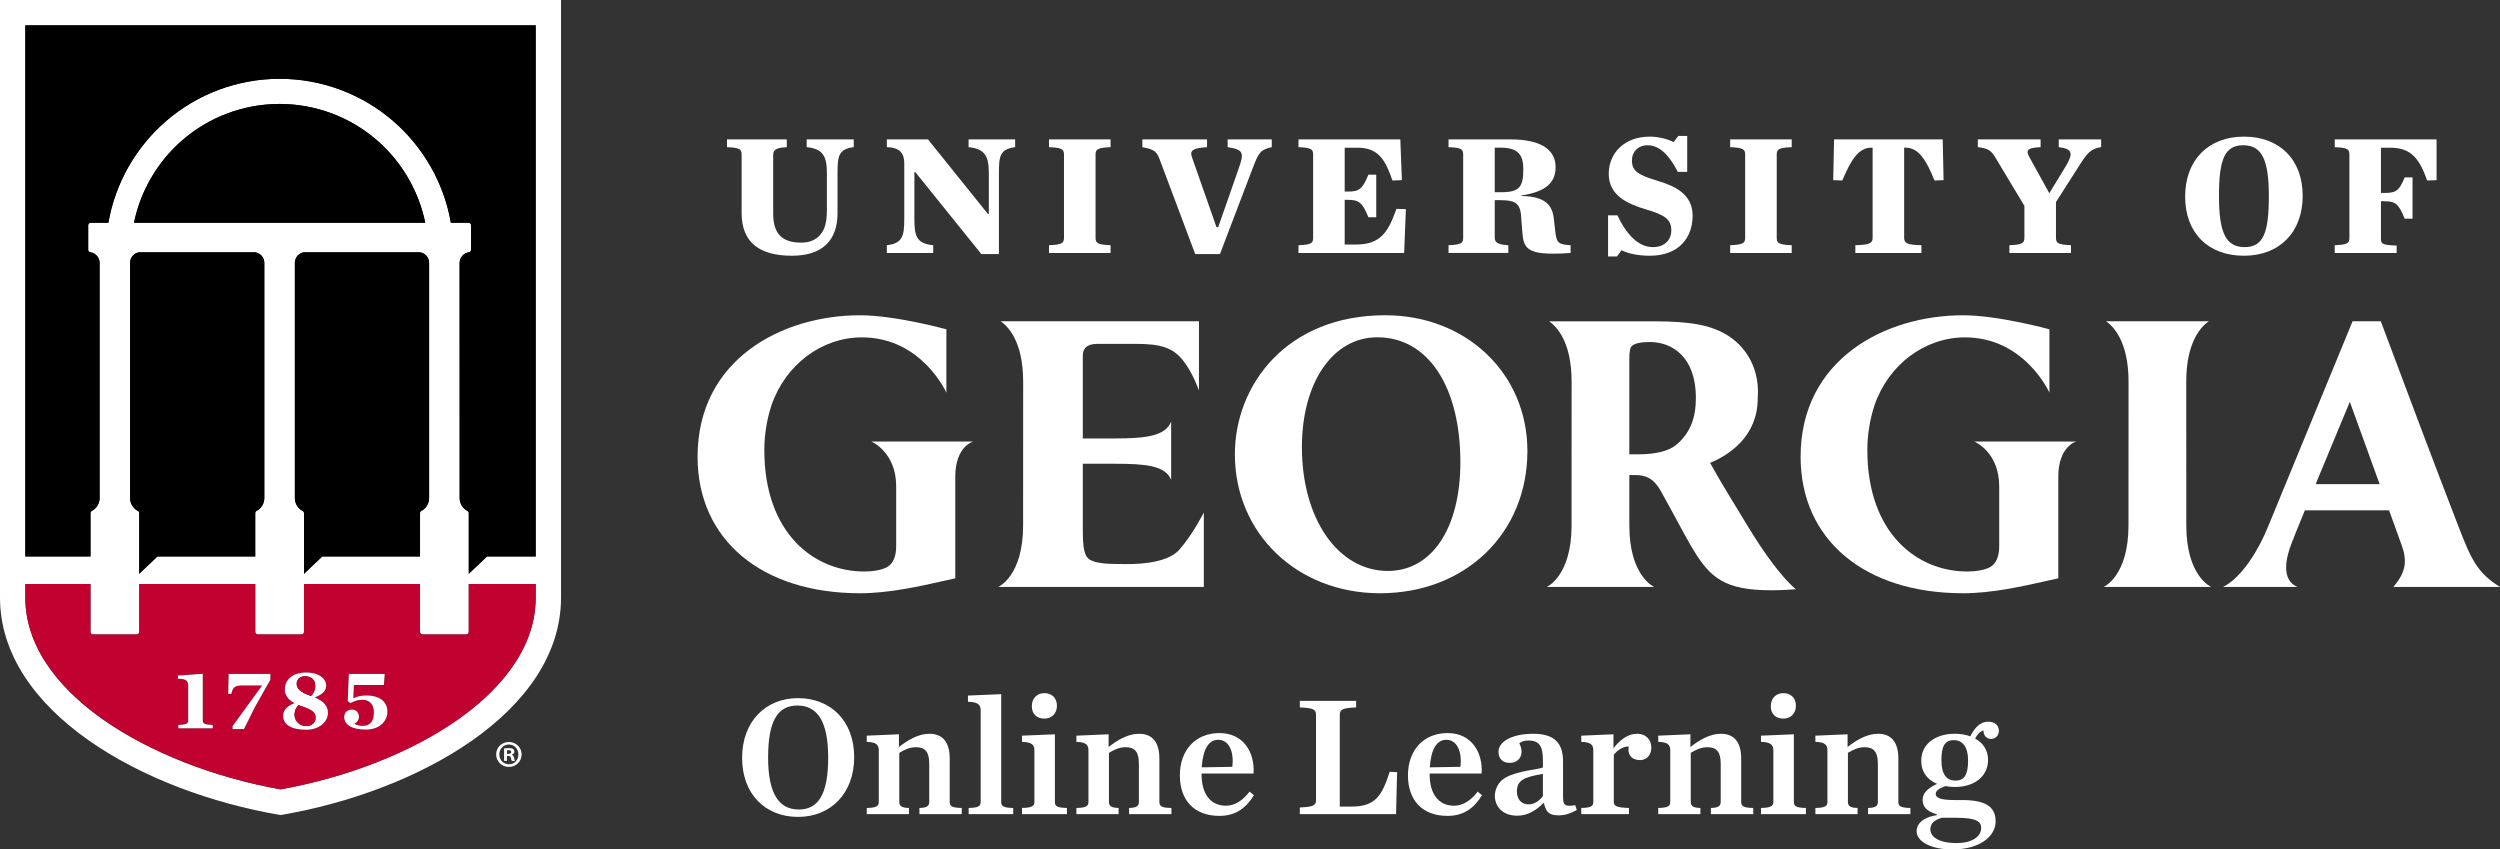
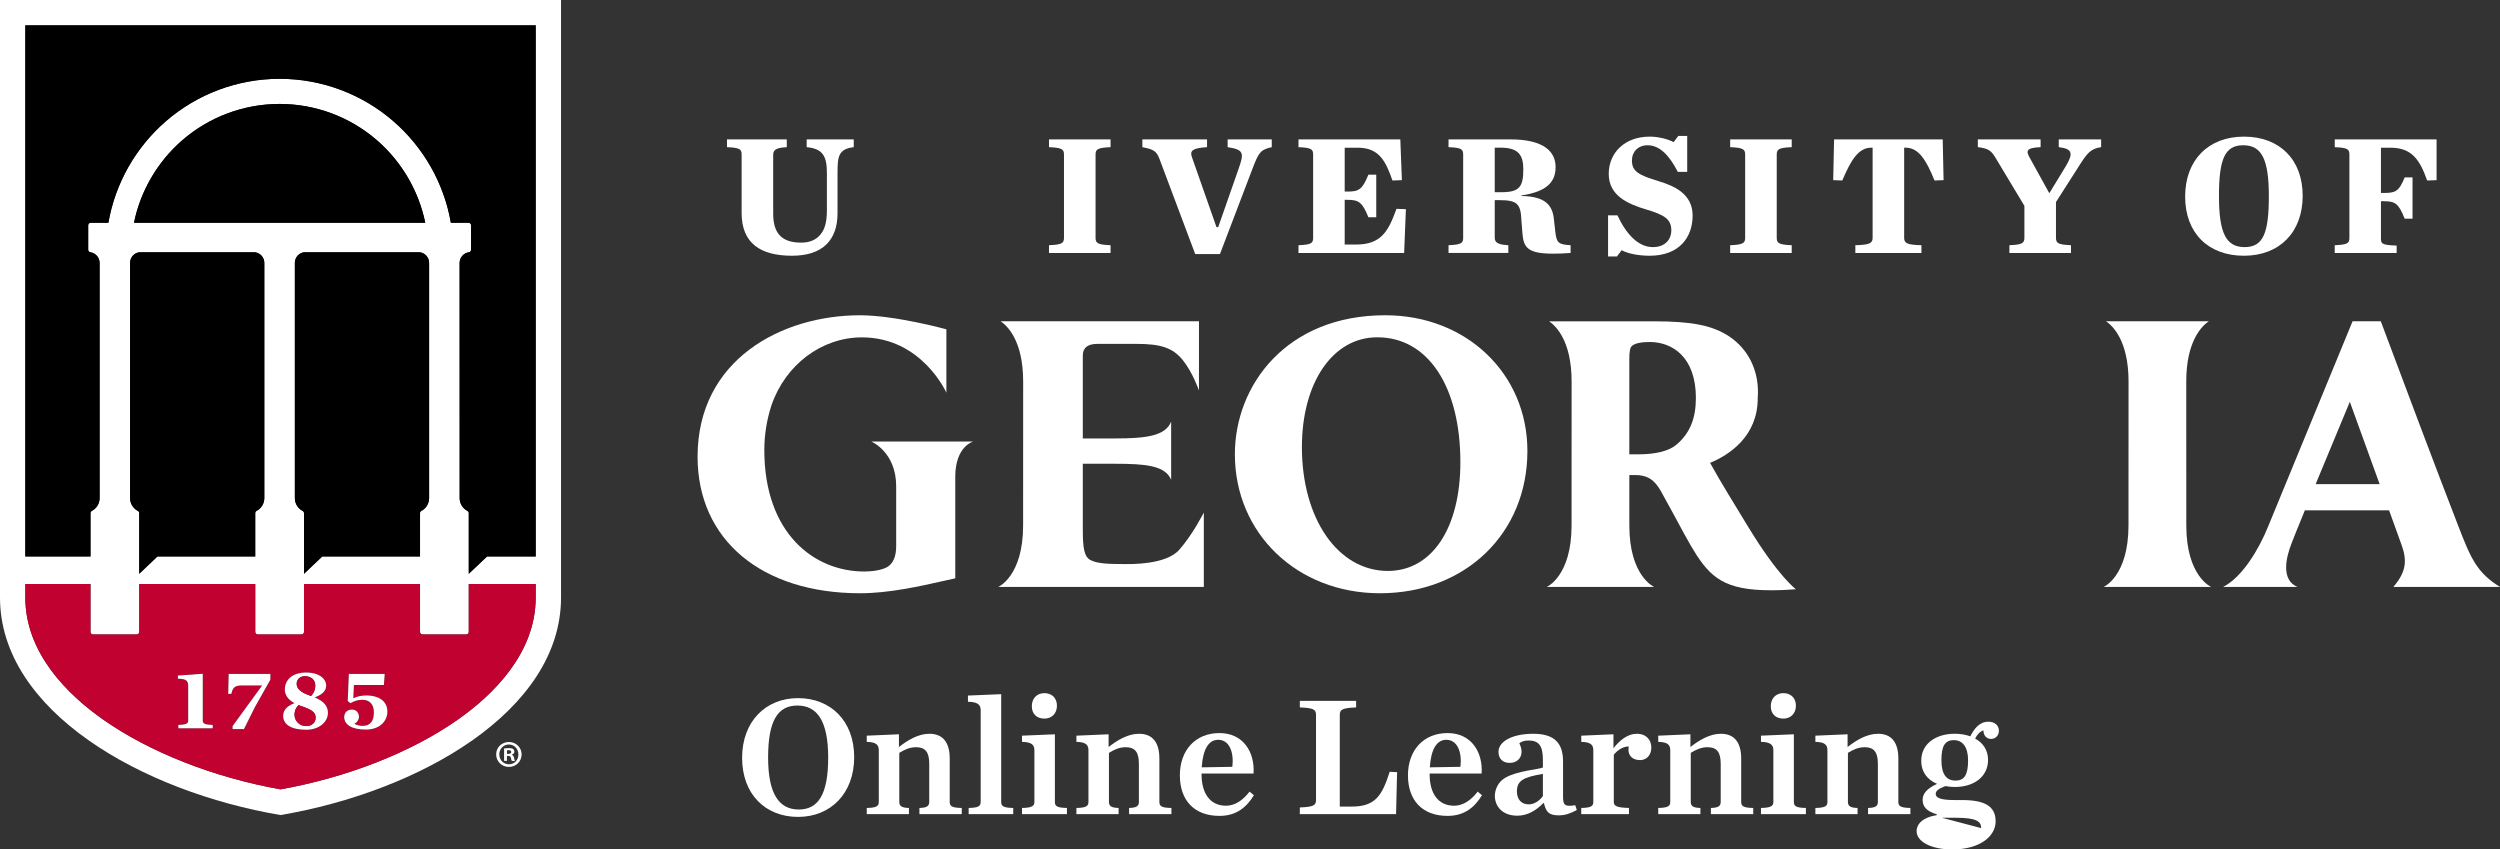
<svg xmlns="http://www.w3.org/2000/svg" id="Layer_1" data-name="Layer 1" viewBox="0 0 1449.01 492.35">
  <rect x="0" y="0" width="1449.01" height="492.35" fill="#333333" stroke="none" />
  <defs>
    <style>
      .cls-1, .cls-2, .cls-3 {
        stroke-width: 0px;
      }

      .cls-2 {
        fill: #fff;
      }

      .cls-3 {
        fill: #c10230;
      }
    </style>
  </defs>
  <g>
    <path class="cls-2" d="m430.13,439.26c0-21.05,13.57-34.62,32.43-34.62s32.53,13.17,32.53,34.22-13.67,34.62-32.53,34.62-32.43-13.07-32.43-34.22Zm49.89-.2c0-21.35-6.49-30.13-17.86-30.13s-16.96,8.78-16.96,30.13,6.49,30.13,17.76,30.13,17.06-8.68,17.06-30.13Z" />
    <path class="cls-2" d="m502.37,468.3c5.69-.1,6.98-1.1,6.98-3.49v-29.93c0-2.99-1.3-4.79-6.98-4.89v-3.59l18.66-.8v7.38c5.09-3.99,11.17-7.68,17.66-7.68,7.88,0,11.77,5.09,11.77,14.37v25.14c0,2.39,1.2,3.39,6.98,3.49v3.59h-24.54v-3.59c4.29-.1,5.69-1.1,5.69-3.49v-22.15c0-6.88-2.39-9.58-7.68-9.58-3.79,0-6.98,1.6-9.68,3.29v28.44c0,2.39,1.4,3.39,5.59,3.49v3.59h-24.45v-3.59Z" />
    <path class="cls-2" d="m561.43,468.3c5.69-.1,6.98-1.1,6.98-3.49v-53.18c0-2.99-1.5-4.79-7.38-4.89v-3.59l19.26-.8v62.46c0,2.39,1.2,3.39,6.98,3.49v3.59h-25.84v-3.59Z" />
    <path class="cls-2" d="m592.36,468.3c5.69-.1,7.18-1.1,7.18-3.49v-29.93c0-2.99-1.4-4.79-7.18-4.89v-3.59l19.06-.8v39.21c0,2.39,1.2,3.39,6.98,3.49v3.59h-26.04v-3.59Zm5.69-58.97c0-4.49,2.89-7.58,7.28-7.58s7.28,2.89,7.28,7.28-2.89,7.48-7.28,7.48-7.28-2.69-7.28-7.18Z" />
    <path class="cls-2" d="m623.89,468.3c5.69-.1,6.98-1.1,6.98-3.49v-29.93c0-2.99-1.3-4.79-6.98-4.89v-3.59l18.66-.8v7.38c5.09-3.99,11.17-7.68,17.66-7.68,7.88,0,11.77,5.09,11.77,14.37v25.14c0,2.39,1.2,3.39,6.98,3.49v3.59h-24.54v-3.59c4.29-.1,5.69-1.1,5.69-3.49v-22.15c0-6.88-2.39-9.58-7.68-9.58-3.79,0-6.98,1.6-9.68,3.29v28.44c0,2.39,1.4,3.39,5.59,3.49v3.59h-24.45v-3.59Z" />
    <path class="cls-2" d="m683.85,449.44c0-14.77,9.18-24.55,22.95-24.55s20.55,10.98,19.76,23.45h-30.13v.6c0,10.68,4.79,18.06,14.17,18.06,5.29,0,9.78-3.19,13.67-8.18l2.5,2.1c-4.19,6.79-9.98,11.97-19.96,11.97-14.77,0-22.95-9.18-22.95-23.45Zm12.67-4.69l17.76-.3c1-8.58-1.8-15.66-8.18-15.66-5.49,0-8.88,5.29-9.58,15.96Z" />
    <path class="cls-2" d="m753.39,468c7.88-.3,9.38-1.2,9.38-4.29v-49.39c0-3.09-1.5-3.99-9.38-4.29v-3.79h32.63v3.79c-7.88.3-9.48,1.2-9.48,4.29v53.18h6.88c13.87,0,17.66-6.49,22.05-20.16l4.29.2-.6,24.35h-55.78v-3.89Z" />
    <path class="cls-2" d="m816.05,449.44c0-14.77,9.18-24.55,22.95-24.55s20.55,10.98,19.76,23.45h-30.13v.6c0,10.68,4.79,18.06,14.17,18.06,5.29,0,9.78-3.19,13.67-8.18l2.5,2.1c-4.19,6.79-9.98,11.97-19.96,11.97-14.77,0-22.95-9.18-22.95-23.45Zm12.67-4.69l17.76-.3c1-8.58-1.8-15.66-8.18-15.66-5.49,0-8.88,5.29-9.58,15.96Z" />
    <path class="cls-2" d="m866.43,461.32c0-3.99,2.09-8.38,6.29-10.68,7.28-3.99,18.76-4.59,21.55-5.79v-4.49c0-8.58-2.69-11.17-8.38-11.17-2.29,0-3.99.6-5.29,1.6.7,1.5,1.3,3.09,1.3,4.89,0,3.69-2.59,6.49-6.88,6.49s-6.49-2.69-6.49-6.39c0-5.99,7.88-10.48,20.16-10.48s17.26,5.39,17.26,16.06v20.45c0,4.89,1.1,5.89,7.08,4.89l.9,2.79c-3.69,2-6.78,3.09-10.48,3.09-6.09,0-7.38-2.29-8.58-7.08h-.4c-3.99,4.19-9.18,7.28-14.97,7.28-9.18,0-13.07-5.89-13.07-11.47Zm27.84.1v-12.87c-11.57,1.9-15.07,4.09-15.07,10.18,0,4.39,2.39,7.48,6.88,7.48,3.39,0,6.39-2.29,8.18-4.79Z" />
    <path class="cls-2" d="m916.51,468.3c5.69-.1,6.98-1.1,6.98-3.49v-29.93c0-2.99-1.3-4.79-6.98-4.89v-3.59l18.66-.8v8.08c3.49-4.49,8.18-8.38,13.47-8.38,5.69,0,8.48,3.69,8.48,7.98s-2.69,7.28-6.49,7.28c-4.09,0-6.78-2.29-6.78-5.99,0-.5.1-1.3.2-1.9-3.49-.1-6.79,2.39-8.68,4.79v27.34c0,2.39,1.7,3.29,8.78,3.49v3.59h-27.64v-3.59Z" />
    <path class="cls-2" d="m961.11,468.3c5.69-.1,6.98-1.1,6.98-3.49v-29.93c0-2.99-1.3-4.79-6.98-4.89v-3.59l18.66-.8v7.38c5.09-3.99,11.17-7.68,17.66-7.68,7.88,0,11.77,5.09,11.77,14.37v25.14c0,2.39,1.2,3.39,6.98,3.49v3.59h-24.54v-3.59c4.29-.1,5.69-1.1,5.69-3.49v-22.15c0-6.88-2.39-9.58-7.68-9.58-3.79,0-6.98,1.6-9.68,3.29v28.44c0,2.39,1.4,3.39,5.59,3.49v3.59h-24.45v-3.59Z" />
    <path class="cls-2" d="m1020.67,468.3c5.69-.1,7.18-1.1,7.18-3.49v-29.93c0-2.99-1.4-4.79-7.18-4.89v-3.59l19.06-.8v39.21c0,2.39,1.2,3.39,6.98,3.49v3.59h-26.04v-3.59Zm5.69-58.97c0-4.49,2.89-7.58,7.28-7.58s7.28,2.89,7.28,7.28-2.89,7.48-7.28,7.48-7.28-2.69-7.28-7.18Z" />
    <path class="cls-2" d="m1052.2,468.3c5.69-.1,6.98-1.1,6.98-3.49v-29.93c0-2.99-1.3-4.79-6.98-4.89v-3.59l18.66-.8v7.38c5.09-3.99,11.17-7.68,17.66-7.68,7.88,0,11.77,5.09,11.77,14.37v25.14c0,2.39,1.2,3.39,6.98,3.49v3.59h-24.54v-3.59c4.29-.1,5.69-1.1,5.69-3.49v-22.15c0-6.88-2.39-9.58-7.68-9.58-3.79,0-6.98,1.6-9.68,3.29v28.44c0,2.39,1.4,3.39,5.59,3.49v3.59h-24.45v-3.59Z" />
-     <path class="cls-2" d="m1142,426.79c2.29-4.49,5.29-8.48,10.48-8.48,3.89,0,6.09,2.29,6.09,5.29,0,2.49-1.8,4.69-4.59,4.69-2.29,0-4.39-1.7-4.39-4.99-2,.7-3.79,2.59-4.79,4.79,4.59,2.49,7.48,6.69,7.48,12.37,0,9.68-8.08,15.67-19.26,15.67-1.9,0-3.69-.2-5.49-.5-3.69,1.4-5.59,2.69-5.59,4.49,0,2,2,3.59,10.78,3.59h4.49c13.37,0,19.46,3.69,19.46,12.37s-9.18,16.26-25.14,16.26c-12.37,0-20.65-4.59-20.65-10.58,0-4.39,3.99-8.18,11.67-9.28v-.5c-6.19-1.9-8.18-4.59-8.18-8.48,0-3.69,2.79-6.59,8.38-9.18-5.49-2.29-9.18-6.69-9.18-13.47,0-9.58,8.18-15.57,19.46-15.57,3.19,0,6.29.5,8.98,1.5Zm6.29,53.18c0-3.79-2.59-5.99-14.47-5.99h-8.28c-4.19,1.2-6.69,3.19-6.69,6.69,0,4.39,4.89,7.98,15.27,7.98,8.58,0,14.17-3.59,14.17-8.68Zm-7.58-39.31c0-7.38-2.99-11.67-8.18-11.67s-7.28,3.29-7.28,11.67,3.09,11.77,8.18,11.77,7.28-3.29,7.28-11.77Z" />
+     <path class="cls-2" d="m1142,426.79c2.29-4.49,5.29-8.48,10.48-8.48,3.89,0,6.09,2.29,6.09,5.29,0,2.49-1.8,4.69-4.59,4.69-2.29,0-4.39-1.7-4.39-4.99-2,.7-3.79,2.59-4.79,4.79,4.59,2.49,7.48,6.69,7.48,12.37,0,9.68-8.08,15.67-19.26,15.67-1.9,0-3.69-.2-5.49-.5-3.69,1.4-5.59,2.69-5.59,4.49,0,2,2,3.59,10.78,3.59h4.49c13.37,0,19.46,3.69,19.46,12.37s-9.18,16.26-25.14,16.26c-12.37,0-20.65-4.59-20.65-10.58,0-4.39,3.99-8.18,11.67-9.28v-.5c-6.19-1.9-8.18-4.59-8.18-8.48,0-3.69,2.79-6.59,8.38-9.18-5.49-2.29-9.18-6.69-9.18-13.47,0-9.58,8.18-15.57,19.46-15.57,3.19,0,6.29.5,8.98,1.5Zm6.29,53.18c0-3.79-2.59-5.99-14.47-5.99h-8.28Zm-7.58-39.31c0-7.38-2.99-11.67-8.18-11.67s-7.28,3.29-7.28,11.67,3.09,11.77,8.18,11.77,7.28-3.29,7.28-11.77Z" />
  </g>
  <g>
    <path class="cls-2" d="m802.98,182.73h-.16c-57.17,0-87.08,40.53-87.08,80.56,0,45.92,36.14,80.56,84.06,80.56,49.54,0,85.49-34.68,85.49-82.47,0-44.84-35.39-78.65-82.31-78.65Zm43.46,85.17c0,38.28-16.5,63.02-42.03,63.02-28.87,0-49.82-30.18-49.82-71.76,0-37.48,17.94-63.66,43.62-63.66h.16c29.2,0,48.07,28.42,48.07,72.4Z" />
    <path class="cls-2" d="m553.68,276.43v58.76s-6.13,1.37-6.13,1.37c-14.41,3.25-32.33,7.29-48.99,7.29-57.25,0-94.24-31.06-94.24-79.13,0-56.33,48.8-81.99,94.14-81.99,20.49,0,50.07,8.14,50.07,8.14v36.74s-14.21-32.07-48.97-32.07c-23.32,0-44.4,15.87-52.46,39.5-2.68,8.26-4.1,17.16-4.1,25.72,0,48.69,29.1,70.49,57.93,70.49,4.32,0,10.12-.7,13.45-2.67,3.34-2.07,5.05-6.11,5.05-12.01v-34.71c0-20.03-14.45-25.95-14.45-25.95h59.15s-10.46,2.61-10.46,20.53Z" />
-     <path class="cls-2" d="m1193,276.43v58.76s-6.13,1.37-6.13,1.37c-14.41,3.25-32.33,7.29-48.99,7.29-57.25,0-94.24-31.06-94.24-79.13,0-56.33,48.8-81.99,94.14-81.99,20.49,0,50.07,8.14,50.07,8.14v36.74s-14.21-32.07-48.97-32.07c-23.32,0-44.4,15.87-52.46,39.5-2.68,8.26-4.1,17.16-4.1,25.72,0,48.69,29.1,70.49,57.93,70.49,4.32,0,10.12-.7,13.45-2.67,3.34-2.07,5.05-6.11,5.05-12.01v-34.71c0-20.03-14.45-25.95-14.45-25.95h59.15s-10.46,2.61-10.46,20.53Z" />
    <path class="cls-2" d="m652.01,326.94c-10.12,0-15.61-.31-19.53-2.12-4.15-1.74-4.88-7.19-4.88-17.97v-38.05h18.94c17.1,0,28.81.96,32.26,9.27v-33.69c-3.26,8.27-14.44,9.74-32.26,9.74h-18.94v-48.07q0-6.73,8.48-6.73h22.84c14,0,20.88,2.33,26.6,9.37,5.73,7.04,9.41,17.64,9.41,17.64v-40.11s-114.95,0-114.95,0c3.62,2.42,13.05,11,13.05,34.85l-.03,83.47c0,29.5-14.41,35.65-14.41,35.65h119.15s0-43.12,0-43.12c0,0-6.39,12.72-14.23,21.58-7.84,8.86-28.53,8.29-31.51,8.29Z" />
    <path class="cls-2" d="m982.94,230.7c0,11.82-3.49,20.32-10.97,26.78h0c-4.48,3.95-12.04,5.87-23.1,5.87h-4.51v-55.38c0-4.4.45-6.52,1.56-7.52,1.81-1.48,5.27-2.23,10.26-2.23,12.94,0,26.77,8.54,26.77,32.49Zm30.44,74.89c-6.79-11.17-17.11-27.87-22.21-37.31,10.95-4.57,27.62-15.19,27.62-37.51v-.04c.08-1.1.14-2.22.14-3.37,0-13.46-5.8-24.88-16.35-32.15-9.74-6.55-21.67-8.98-44.02-8.98h-60.7c3.62,2.42,13.05,11,13.05,34.85l-.03,83.47c0,29.5-14.41,35.65-14.41,35.65h62.31s-14.41-6.15-14.41-35.65v-29.22h3.24c7.02,0,11.05,2.44,14.86,9,2.37,4.19,4.64,8.39,6.86,12.47,4.35,8.02,9.96,18.71,14.05,24.98,9.67,14.77,18.97,21.2,48.62,20.25,0,0,5.05-.18,8.91-.51,0,0-10.16-7.38-27.51-35.92Z" />
    <path class="cls-2" d="m1281.6,340.19s-14.41-6.15-14.41-35.65l-.03-83.47c0-23.85,9.44-32.43,13.05-34.85h-59.55c3.62,2.42,13.05,11,13.05,34.85l-.03,83.47c0,29.5-14.41,35.65-14.41,35.65h62.34Z" />
    <path class="cls-2" d="m1449.01,340.19c-13.19-8.18-16.75-15.98-24.34-35.75-12.81-33.03-30.47-80.05-44.42-117.33l-.33-.89h-16.36l-48.97,119c-5.37,13.28-14.98,29.3-26.05,34.97h43.08c-9.23-3.86-7.13-15.95-3.34-25.48.72-2,3.71-9.38,7.63-18.94h48.81c3.92,10.85,6.89,19.09,7.32,20.29,3.08,8.68,2.81,15.19-4.84,24.13h61.82Zm-106.85-59.58c9.3-22.52,19.81-47.72,19.81-47.72,0,0,9.08,25.08,17.28,47.72h-37.08Z" />
    <path class="cls-2" d="m429.85,123.42v-33.82c0-3.1-1.01-4-8.49-4.3v-4.5h34.66v4.5c-4.95.3-7.88,1-7.88,4.3v34.32c0,11.71,5.36,16.71,16.17,16.71,4.34,0,7.78-1.2,10.31-3.7,3.14-3.1,4.65-7.41,4.65-15.01v-21.51c0-9.61-2.12-14.21-11.72-15.11v-4.5h27.28v4.5c-8.99,1.1-9.4,5.5-9.4,15.11v23.21c0,15.31-8.39,24.61-26.38,24.61s-29.21-7-29.21-24.82Z" />
-     <path class="cls-2" d="m530.59,99.8h-.61v27.22c0,9.71,1.21,14.21,10.91,15.11v4.5h-26.88v-4.5c9-1,10.11-5.3,10.11-15.11v-32.22c0-5.3-1.92-9.31-10.11-9.51v-4.5h23.85l34.66,43.13h.61v-23.51c0-9.61-2.12-14.21-11.73-15.11v-4.5h26.98v4.5c-9,1.1-9.4,5.5-9.4,15.11v46.83h-10.21l-38.2-47.43Z" />
    <path class="cls-2" d="m608,142.13c7.48-.3,8.69-1.2,8.69-4.3v-48.23c0-3.1-1.21-4-8.69-4.3v-4.5h35.68v4.5c-7.48.3-8.69,1.2-8.69,4.3v48.23c0,3.1,1.21,4,8.69,4.3v4.5h-35.68v-4.5Z" />
    <path class="cls-2" d="m671.92,91.8c-1.62-4.2-3.44-5.3-9.8-6.5v-4.5h37.49v4.5c-8.79.5-10.01,2.3-8.79,5.7l14.25,40.63h1.01l11.93-34.12c3.03-8.71,3.03-10.81-6.47-12.21v-4.5h25.57v4.5c-6.87,1.4-7.78,3.8-11.02,12.11l-19,49.83h-14.35l-20.82-55.43Z" />
    <path class="cls-2" d="m752.61,142.13c7.48-.3,8.49-1.2,8.49-4.3v-48.23c0-3.1-1.01-4-8.49-4.3v-4.5h59.02l.91,23.62-5.46.2c-3.94-11.31-7.78-19.01-20.11-19.01h-7.58v25.42h1.51c6.47,0,8.69-.9,12.23-9.81h4.55v24.71h-4.55c-3.54-8.9-5.76-10.11-12.23-10.11h-1.51v25.92h6.57c14.75,0,18.8-7.91,23.45-20.71l5.45.2-1.01,25.41h-61.24v-4.5Z" />
    <path class="cls-2" d="m866.35,137.82c0,3.3,2.93,4,7.88,4.3v4.5h-34.66v-4.5c7.48-.3,8.49-1.2,8.49-4.3v-48.23c0-3.1-1.01-4-8.49-4.3v-4.5h35.88c20.21,0,26.18,7.71,26.18,16.01s-4.55,14.21-19.91,16.51v.3c14.15.1,18.09,5.6,18.9,13.21l.81,7.2c.71,6.7,1.72,7.7,8.89,8.1v4.5c-3.94.3-7.28.4-10.31.4-14.76,0-16.98-3.8-17.59-11.71l-.61-7.7c-.4-9.61-2.52-11.61-12.94-11.61h-2.52v21.81Zm4.04-26.42c10.41,0,12.53-3.3,12.53-13.31,0-8.21-2.83-12.51-13.24-12.51h-3.33v25.82h4.04Z" />
    <path class="cls-2" d="m932.02,124.82h5.46c5.15,11.01,12.13,18.41,20.52,18.41,7.48,0,10.71-4.9,10.71-9.61,0-6.4-3.64-9-14.55-12.21-11.22-3.3-21.73-8.31-21.73-20.61s9.3-21.61,23.75-21.61c5.15,0,10.81,1.5,13.85,3.2l2.73-3.6h5.15v20.81h-5.46c-4.85-9.51-10.51-15.41-17.48-15.41-5.46,0-9.09,3.7-9.09,8.81,0,6.4,3.94,8.5,15.46,12.01,9.3,2.8,19.71,7.51,19.71,19.91s-7.48,23.31-24.96,23.31c-5.46,0-12.23-1-16.17-3.2l-2.73,3.6h-5.15v-23.82Z" />
    <path class="cls-2" d="m1002.81,142.13c7.48-.3,8.69-1.2,8.69-4.3v-48.23c0-3.1-1.21-4-8.69-4.3v-4.5h35.68v4.5c-7.48.3-8.69,1.2-8.69,4.3v48.23c0,3.1,1.21,4,8.69,4.3v4.5h-35.68v-4.5Z" />
    <path class="cls-2" d="m1075.37,142.13c8.39-.2,10.01-1.2,10.01-4.3v-52.23h-.81c-7.38,0-11.72,7.1-16.78,19.01l-5.25-.2.5-23.62h62.96l.51,23.62-5.26.2c-4.95-12.31-9.4-19.01-16.78-19.01h-.81v52.23c0,3.1,1.62,4.1,10.01,4.3v4.5h-38.3v-4.5Z" />
    <path class="cls-2" d="m1197.2,96.6c4.65-7.7,4.04-10.41-3.94-11.31v-4.5h24.56v4.5c-6.06.9-8.08,3.5-12.43,10.31l-13.74,21.51v20.71c0,3.1,1.21,4,8.69,4.3v4.5h-35.68v-4.5c7.48-.3,8.69-1.2,8.69-4.3v-18.51l-16.78-27.92c-2.43-4-4.04-5.4-10.21-6.1v-4.5h36.38v4.5c-8.59.4-8.49,2.2-6.27,6.2l11.32,20.51,9.4-15.41Z" />
    <path class="cls-2" d="m1266.52,113.91c0-21.11,13.44-34.72,34.06-34.72s34.06,13.21,34.06,34.32-13.44,34.72-34.06,34.72-34.06-13.11-34.06-34.32Zm48.51-.2c0-21.41-4.14-29.52-14.86-29.52s-14.05,8.1-14.05,29.52,4.14,29.52,14.86,29.52,14.05-8,14.05-29.52Z" />
    <path class="cls-2" d="m1353.23,142.13c7.48-.3,8.49-1.2,8.49-4.3v-48.23c0-3.1-1.01-4-8.49-4.3v-4.5h59.02v23.62l-5.46.2c-4.24-12.01-8.89-19.01-21.22-19.01h-5.56v26.22h1.72c6.47,0,8.69-.7,12.03-9h4.55v23.91h-4.55c-3.54-8.9-5.56-10.11-12.03-10.11h-1.72v21.21c0,3.3.1,4.2,9.09,4.5v4.3h-35.88v-4.5Z" />
  </g>
  <g>
    <path class="cls-2" d="m0,0v346.3c0,66.07,82.63,112.56,162.59,126.11,79.96-13.55,162.59-60.05,162.59-126.11V0H0Zm310.5,346.3c0,32.24-24.52,56.28-45.08,70.74-26.83,18.9-64.19,33.59-102.83,40.47-38.62-6.88-75.98-21.57-102.83-40.47-20.56-14.46-45.08-38.49-45.08-70.74v-7.83h37.76v27.82c0,.78.63,1.43,1.43,1.43h25.4c.78,0,1.43-.65,1.43-1.43v-27.82h67.24v27.82c0,.78.63,1.43,1.43,1.43h25.38c.8,0,1.45-.65,1.45-1.43v-27.82h67.24v27.82c0,.78.63,1.43,1.43,1.43h25.38c.8,0,1.43-.65,1.43-1.43v-27.82h38.81v7.83Zm-135.08-50.18c-2.8-1.45-4.52-4.29-4.52-7.45v-136.57c.15-3.03,2.4-5.51,5.32-5.89h67.1c3.07.4,5.39,3.05,5.39,6.17v136.3c0,3.16-1.73,6-4.5,7.45-.46.23-.76.74-.76,1.26v25.15h-56.68l-10.57,10.04v-35.17c0-.55-.32-1.03-.78-1.28Zm-97.76-167.01c3.75-18.44,13.66-35.38,27.93-47.78,15.66-13.6,35.72-21.09,56.47-21.09s40.81,7.49,56.47,21.09c14.27,12.4,24.18,29.34,27.95,47.78H77.66Zm3.07,17.09h67.08c3.07.4,5.39,3.05,5.39,6.17v136.3c0,3.16-1.73,6-4.5,7.45-.46.23-.76.74-.76,1.26v25.15h-56.68l-10.57,10.04v-35.17c0-.55-.32-1.03-.78-1.28-2.8-1.45-4.52-4.29-4.52-7.45v-136.57c.15-3.03,2.4-5.51,5.35-5.89Zm229.77,176.33h-28.22v.02l-10.59,10.02v-35.19c0-.53-.29-1.01-.76-1.26-2.8-1.45-4.52-4.29-4.52-7.45l-.02-136.57c.17-3.01,2.42-5.49,5.39-5.89.72-.11,1.24-.72,1.24-1.43v-14.23c0-.8-.65-1.43-1.43-1.43h-10.27c-3.94-22.73-15.72-43.59-33.23-58.78-18.29-15.91-41.76-24.67-66.02-24.67s-47.71,8.76-66.02,24.67c-17.49,15.2-29.3,36.05-33.23,58.78h-10.27c-.78,0-1.43.63-1.43,1.43v14.23c0,.72.53,1.33,1.24,1.43,3.05.42,5.37,3.07,5.37,6.17v136.3c0,3.16-1.75,6-4.52,7.45-.46.23-.76.74-.76,1.26v25.15H14.67V14.69h295.83v307.85Z" />
    <path class="cls-1" d="m246.48,129.12H77.66c3.75-18.44,13.66-35.38,27.93-47.78,15.66-13.6,35.72-21.09,56.47-21.09s40.81,7.49,56.47,21.09c14.27,12.4,24.18,29.34,27.95,47.78Z" />
    <path class="cls-1" d="m153.2,152.38v136.3c0,3.16-1.73,6-4.5,7.45-.46.23-.76.74-.76,1.26v25.15h-56.68l-10.57,10.04v-35.17c0-.55-.32-1.03-.78-1.28-2.8-1.45-4.52-4.29-4.52-7.45v-136.57c.15-3.03,2.4-5.51,5.35-5.89h67.08c3.07.4,5.39,3.05,5.39,6.17Z" />
    <path class="cls-1" d="m248.71,152.38v136.3c0,3.16-1.73,6-4.5,7.45-.46.23-.76.74-.76,1.26v25.15h-56.68l-10.57,10.04v-35.17c0-.55-.32-1.03-.78-1.28-2.8-1.45-4.52-4.29-4.52-7.45v-136.57c.15-3.03,2.4-5.51,5.32-5.89h67.1c3.07.4,5.39,3.05,5.39,6.17Z" />
    <path class="cls-3" d="m271.69,338.47v27.82c0,.78-.63,1.43-1.43,1.43h-25.38c-.8,0-1.43-.65-1.43-1.43v-27.82h-67.24v27.82c0,.78-.65,1.43-1.45,1.43h-25.38c-.8,0-1.43-.65-1.43-1.43v-27.82h-67.24v27.82c0,.78-.65,1.43-1.43,1.43h-25.4c-.8,0-1.43-.65-1.43-1.43v-27.82H14.67v7.83c0,32.24,24.52,56.28,45.08,70.74,26.86,18.9,64.21,33.59,102.83,40.47,38.64-6.88,76-21.57,102.83-40.47,20.56-14.46,45.08-38.49,45.08-70.74v-7.83h-38.81Zm-148.42,83.64h-19.89v-1.94c3.87-.15,5.7-.55,5.7-2.4v-20.12c0-1.52-.27-2.44-.95-3.09-.82-.8-2.27-1.16-4.65-1.16h-.36v-1.87l14.4-1.01v27.26c0,1.85,1.85,2.25,5.75,2.4v1.94Zm33.42-28.16l-8.88,15.74-6.42,12.88h-6.57v-1.75l16.92-23.26.21-.29h-11.41c-4.55,0-5.56,1.09-6.46,4.88h-1.81l.29-11.53h24.12v3.33Zm20.79,29.02c-8.5,0-13.36-2.93-13.36-8.06,0-3.16,2.08-5.58,6.21-7.22l.34-.13-.32-.19c-3.49-2.02-5.26-4.61-5.26-7.72,0-6,4.82-9.85,12.29-9.85,8.02,0,11.68,3.91,11.68,7.56,0,2.88-2.1,5.14-6.25,6.69l-.42.17.42.17c4.88,2.1,7.26,4.95,7.26,8.69,0,5.64-5.41,9.89-12.59,9.89Zm34.5-.11c-7.81,0-12.48-2.69-12.48-7.24,0-2.61,1.81-4.36,4.5-4.36s4.04,2.13,4.04,4.21c0,1.75-1.18,3.26-2.36,3.85l-.25.13.23.19c.72.55,2.93,1.09,4.44,1.09,4.38,0,6.59-2.63,6.59-7.81,0-4.65-2.42-7.32-6.63-7.32-2.8,0-4.69.72-6.97,1.96l-1.56-1.24.65-15.7h20.79l-.48,6.4h-17.36l-.36,7.39-.02.32.27-.13c2.36-1.07,4.59-1.52,7.47-1.52,5.81,0,12.02,2.46,12.02,9.39,0,5.01-3.91,10.4-12.54,10.4Z" />
    <path class="cls-1" d="m310.5,14.69v307.85h-28.22v.02l-10.59,10.02v-35.19c0-.53-.29-1.01-.76-1.26-2.8-1.45-4.52-4.29-4.52-7.45l-.02-136.57c.17-3.01,2.42-5.49,5.39-5.89.72-.11,1.24-.72,1.24-1.43v-14.23c0-.8-.65-1.43-1.43-1.43h-10.27c-3.94-22.73-15.72-43.59-33.23-58.78-18.29-15.91-41.76-24.67-66.02-24.67s-47.71,8.76-66.02,24.67c-17.49,15.2-29.3,36.05-33.23,58.78h-10.27c-.78,0-1.43.63-1.43,1.43v14.23c0,.72.53,1.33,1.24,1.43,3.05.42,5.37,3.07,5.37,6.17v136.3c0,3.16-1.75,6-4.52,7.45-.46.23-.76.74-.76,1.26v25.15H14.67V14.69h295.83Z" />
    <path class="cls-2" d="m123.27,420.18v1.94h-19.89v-1.94c3.87-.15,5.7-.55,5.7-2.4v-20.12c0-1.52-.27-2.44-.95-3.09-.82-.8-2.27-1.16-4.65-1.16h-.36v-1.87l14.4-1.01v27.26c0,1.85,1.85,2.25,5.75,2.4Z" />
    <path class="cls-2" d="m156.69,390.63v3.33l-8.88,15.74-6.42,12.88h-6.57v-1.75l16.92-23.26.21-.29h-11.41c-4.55,0-5.56,1.09-6.46,4.88h-1.81l.29-11.53h24.12Z" />
    <path class="cls-2" d="m182.81,404.39l-.42-.17.42-.17c4.15-1.56,6.25-3.81,6.25-6.69,0-3.64-3.66-7.56-11.68-7.56-7.47,0-12.29,3.85-12.29,9.85,0,3.11,1.77,5.7,5.26,7.72l.32.19-.34.13c-4.13,1.64-6.21,4.06-6.21,7.22,0,5.14,4.86,8.06,13.36,8.06,7.18,0,12.59-4.25,12.59-9.89,0-3.75-2.38-6.59-7.26-8.69Zm-6.15-12.46c3.7,0,6.08,2.13,6.08,5.43,0,2.32-.72,4.1-2.38,5.98l-.08.08-.13-.04c-4.15-1.52-8.21-3.33-8.21-7.05,0-2.88,2.38-4.4,4.71-4.4Zm.76,28.92c-4.17,0-6.73-3.43-6.73-6.59,0-2.1.69-3.83,2.23-5.47l.08-.11.13.06c.48.21,1.07.42,1.7.59,6,2,8.12,3.7,8.12,6.55,0,3.01-2.17,4.97-5.54,4.97Z" />
    <path class="cls-3" d="m182.75,397.36c0,2.32-.72,4.1-2.38,5.98l-.08.08-.13-.04c-4.15-1.52-8.21-3.33-8.21-7.05,0-2.88,2.38-4.4,4.71-4.4,3.7,0,6.08,2.13,6.08,5.43Z" />
    <path class="cls-3" d="m182.96,415.88c0,3.01-2.17,4.97-5.54,4.97-4.17,0-6.73-3.43-6.73-6.59,0-2.1.69-3.83,2.23-5.47l.08-.11.13.06c.48.21,1.07.42,1.7.59,6,2,8.12,3.7,8.12,6.55Z" />
    <path class="cls-2" d="m224.53,412.47c0,5.01-3.91,10.4-12.54,10.4-7.81,0-12.48-2.69-12.48-7.24,0-2.61,1.81-4.36,4.5-4.36s4.04,2.13,4.04,4.21c0,1.75-1.18,3.26-2.36,3.85l-.25.13.23.19c.72.55,2.93,1.09,4.44,1.09,4.38,0,6.59-2.63,6.59-7.81,0-4.65-2.42-7.32-6.63-7.32-2.8,0-4.69.72-6.97,1.96l-1.56-1.24.65-15.7h20.79l-.48,6.4h-17.36l-.36,7.39-.02.32.27-.13c2.36-1.07,4.59-1.52,7.47-1.52,5.81,0,12.02,2.46,12.02,9.39Z" />
    <path class="cls-2" d="m302.33,437.24c0,4.07-3.2,7.27-7.36,7.27s-7.4-3.19-7.4-7.27,3.28-7.18,7.4-7.18,7.36,3.2,7.36,7.18Zm-12.92,0c0,3.2,2.36,5.74,5.6,5.74s5.47-2.54,5.47-5.69-2.32-5.78-5.52-5.78-5.56,2.58-5.56,5.73Zm4.42,3.77h-1.66v-7.18c.66-.13,1.58-.22,2.76-.22,1.36,0,1.97.22,2.5.53.39.3.7.87.7,1.58,0,.79-.61,1.4-1.49,1.66v.09c.7.26,1.1.79,1.31,1.75.22,1.09.35,1.53.53,1.8h-1.8c-.22-.26-.35-.92-.57-1.75-.13-.79-.57-1.14-1.49-1.14h-.79v2.89Zm.04-4.07h.79c.92,0,1.66-.31,1.66-1.05,0-.66-.48-1.09-1.53-1.09-.44,0-.75.04-.92.09v2.06Z" />
  </g>
</svg>